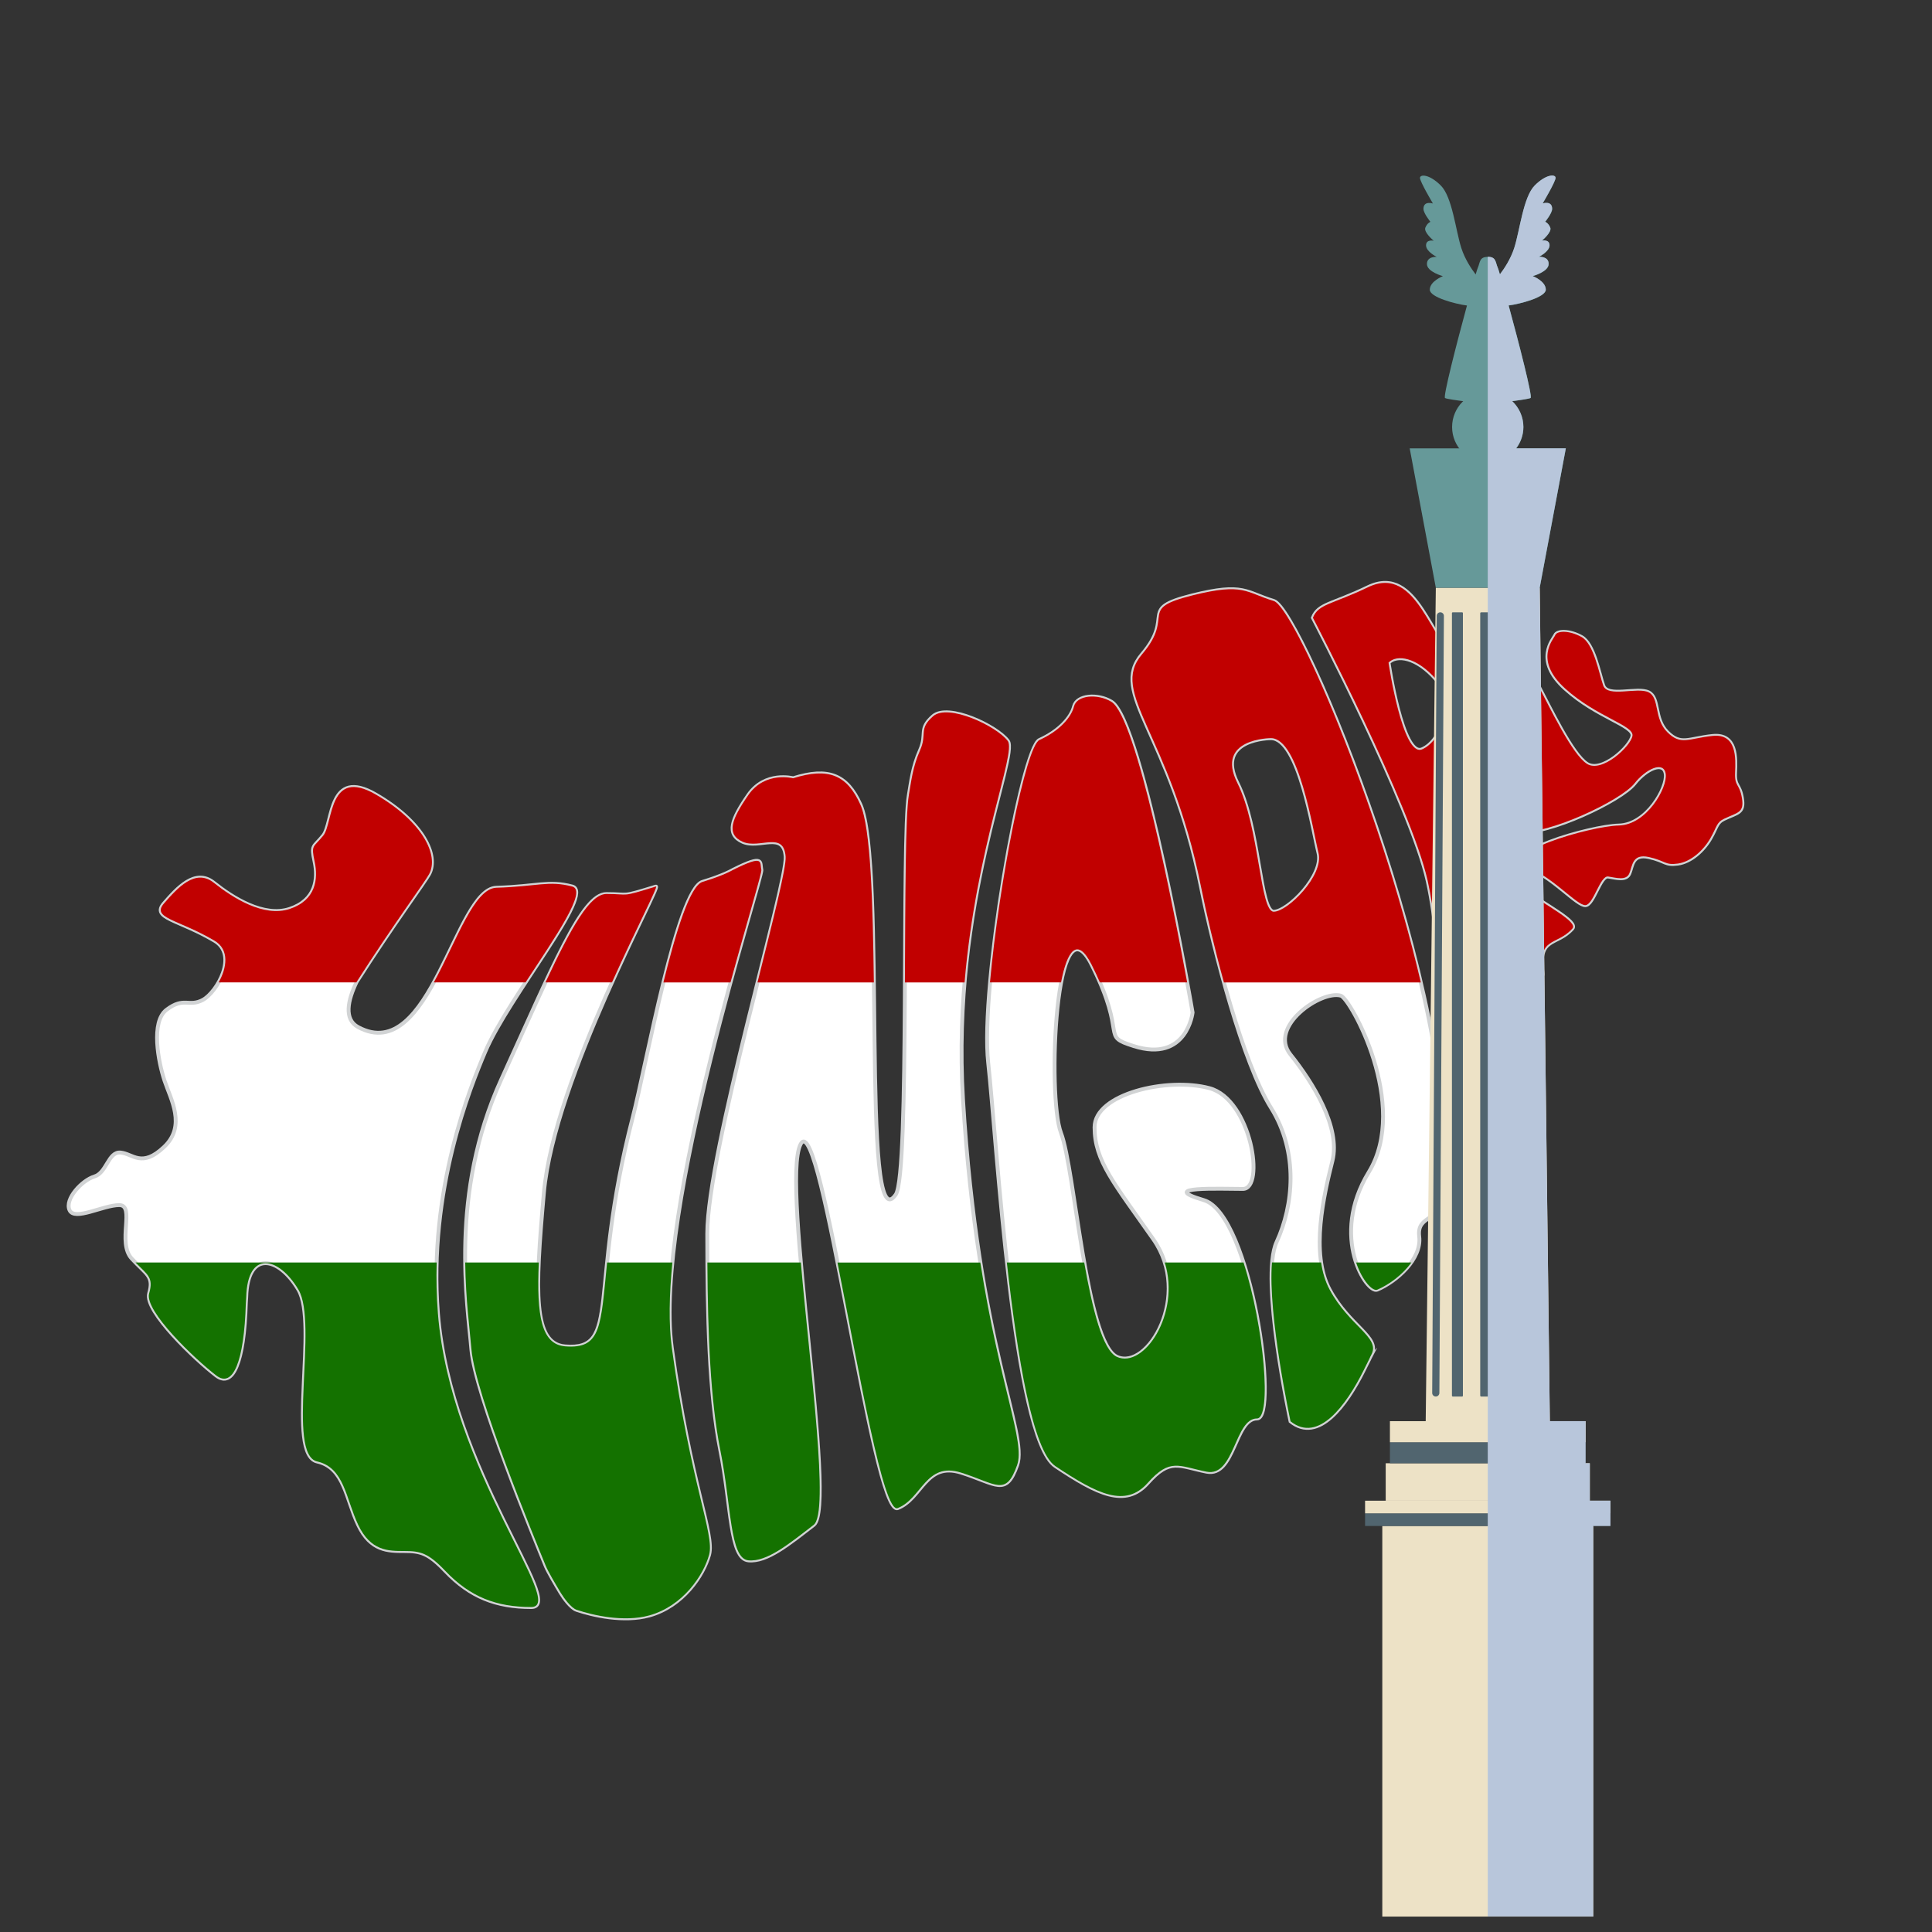
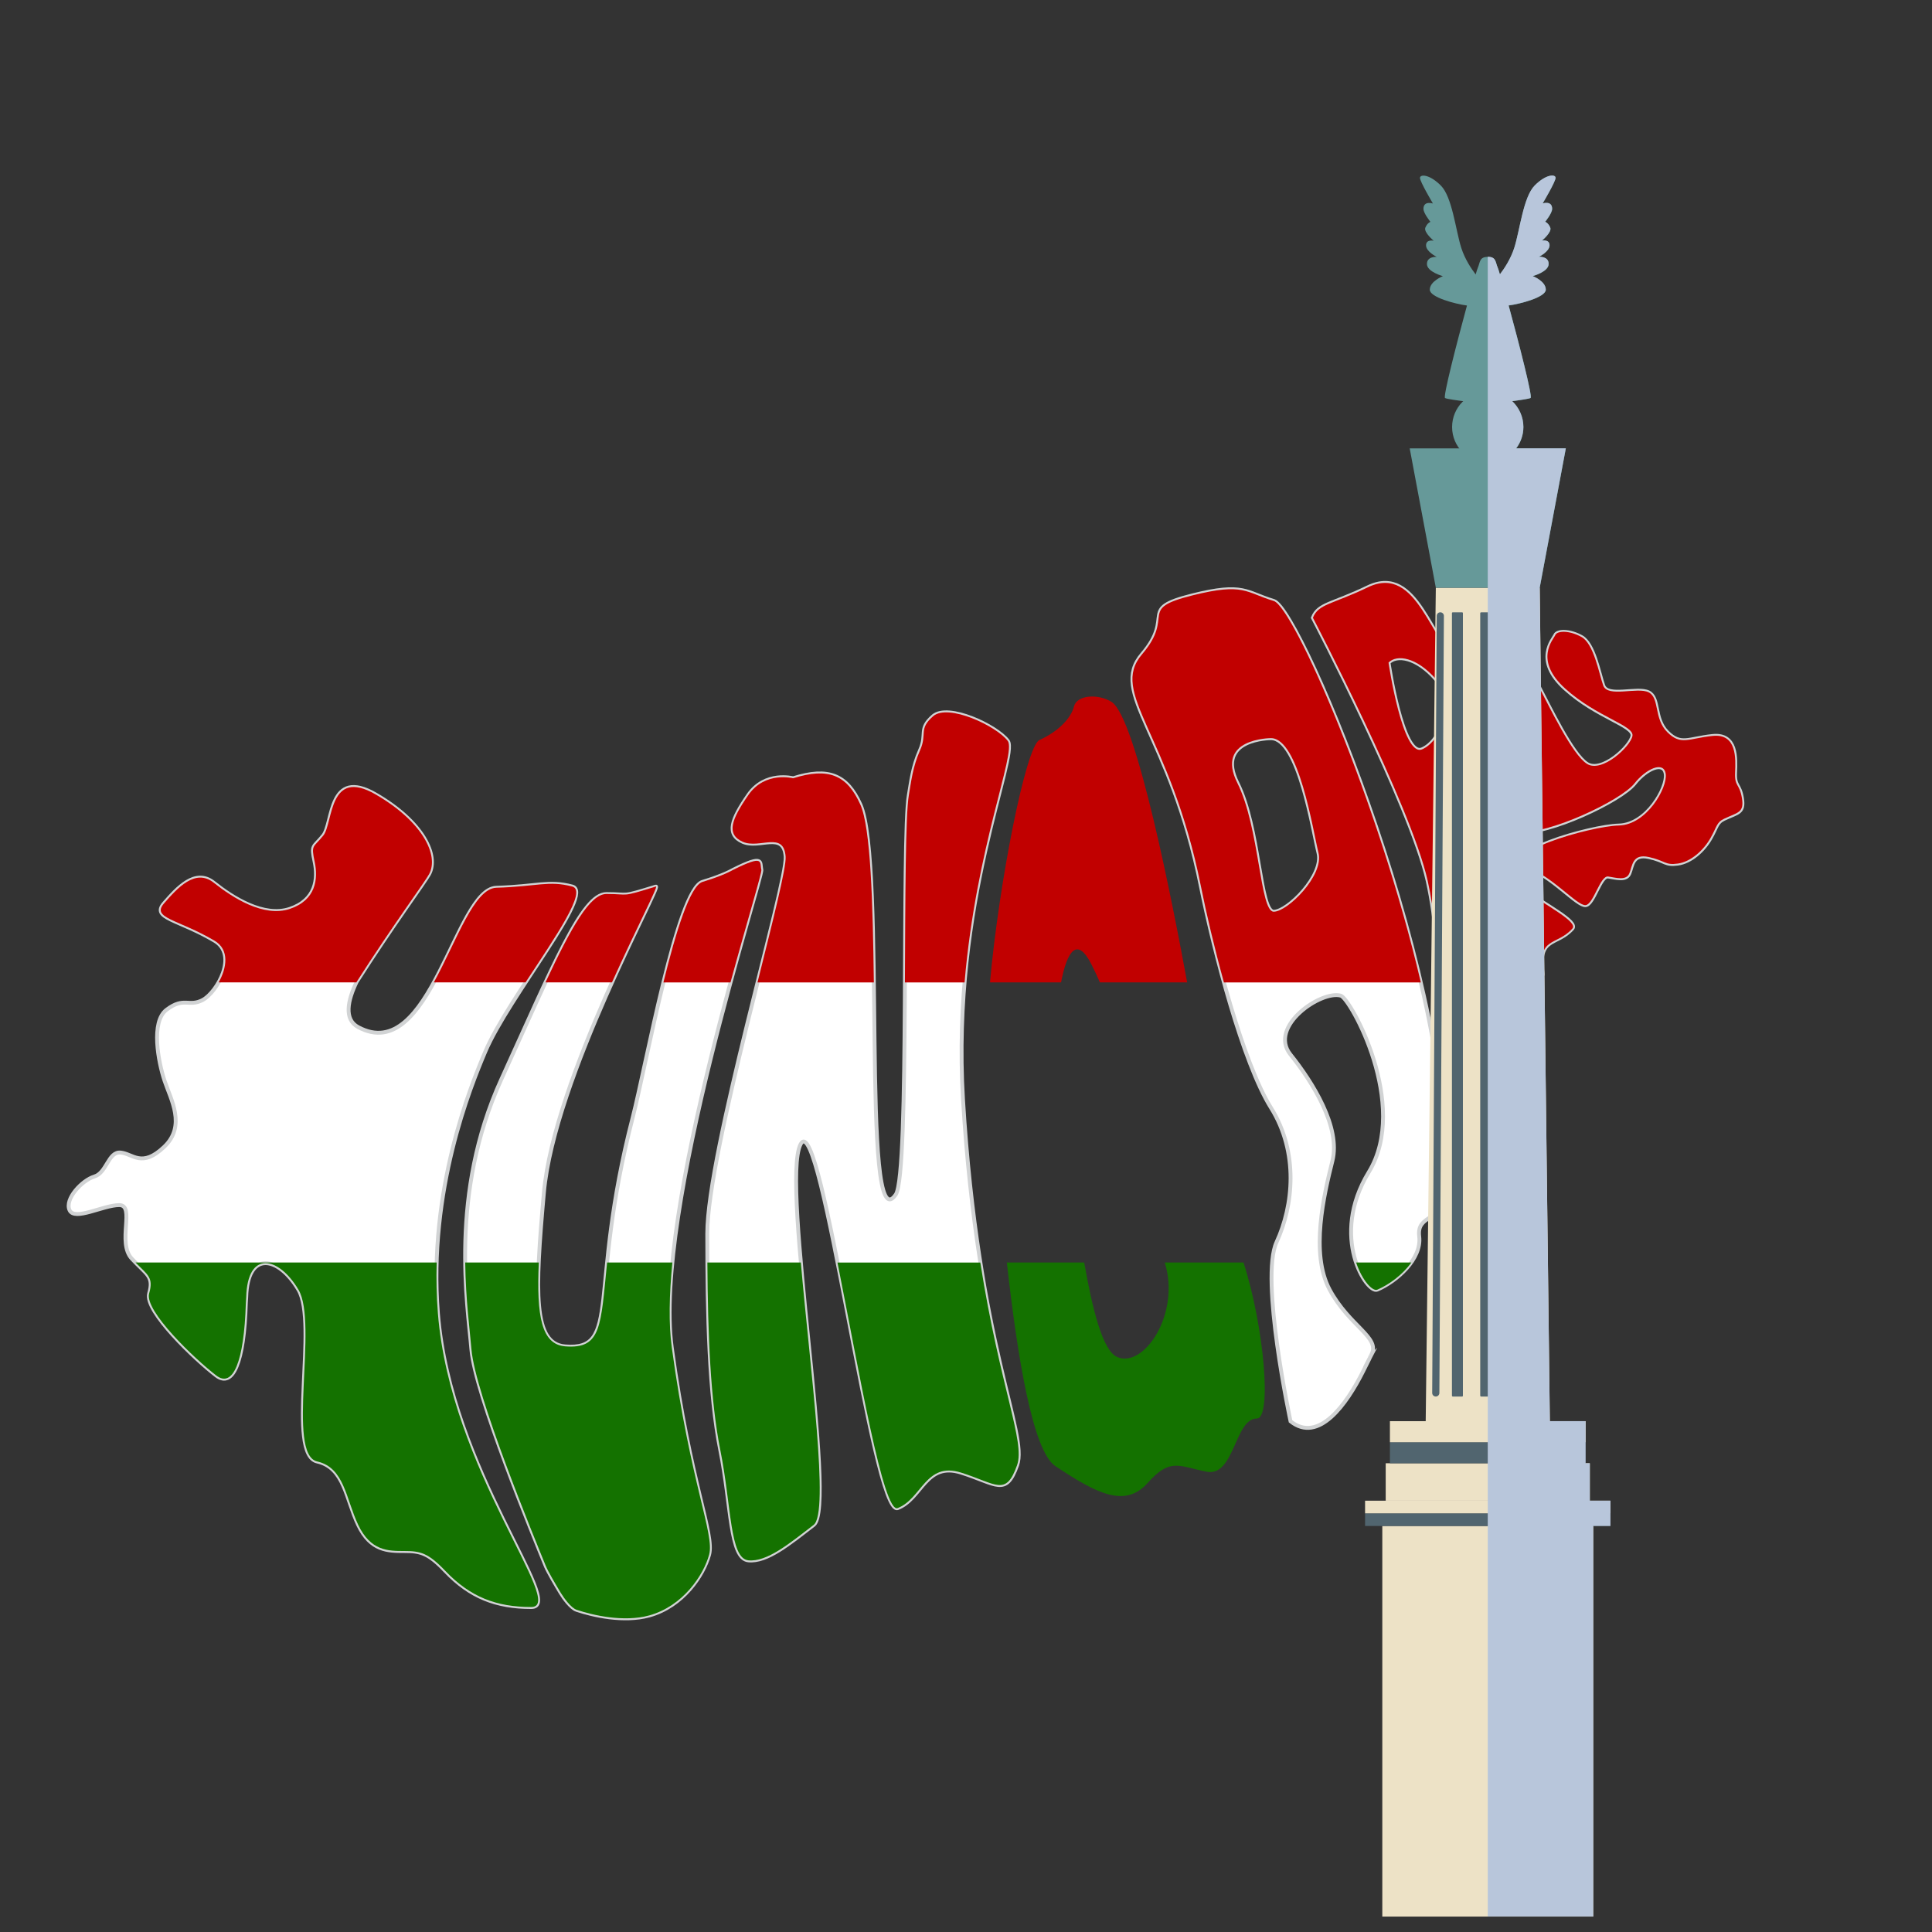
<svg xmlns="http://www.w3.org/2000/svg" version="1.2" baseProfile="tiny" id="Layer_1" x="0px" y="0px" viewBox="0 0 500 500" overflow="visible" xml:space="preserve">
  <rect x="0" y="0" width="500" height="500" fill="#333333" stroke="none" />
  <g>
    <g>
      <path fill="#FFFFFF" stroke="#D1D3D4" stroke-miterlimit="10" d="M125.55,272.26c6.12-14.49,28.66-41.22,22.54-42.83    c-6.12-1.61-9.02,0-19.64,0.32c-10.63,0.32-16.97,46.18-35.75,36.07c-3.78-2.03-2.7-6.95-0.39-11.74    c9.39-14.69,17.7-25.91,18.74-27.87c2.58-4.83-1.61-13.53-13.85-20.61c-12.24-7.08-10.95,7.41-13.53,10.63    c-2.58,3.22-3.22,2.25-2.25,6.76c0.97,4.51,0.32,9.98-6.44,12.24c-6.76,2.25-14.81-2.9-19.64-6.76c-4.83-3.86-9.5,1.45-12.88,5.31    c-3.38,3.86,3.55,4.06,13.04,9.66c6.28,3.7,0.6,13.4-3.02,15.34c-3.62,1.93-4.84-0.9-9.38,2.54c-4.15,3.14-2.13,13.53-0.52,18.36    s5.68,11.67-0.12,17.15c-5.8,5.47-8.01,1.77-11.23,1.45c-3.22-0.32-3.58,5.23-6.8,6.2s-7.73,5.8-6.44,8.69    c1.29,2.9,8.69-1.29,12.88-1.29c4.19,0-0.64,9.66,3.22,13.85c3.86,4.19,5.8,4.51,4.51,9.02c-1.29,4.51,11.92,17.07,17.39,21.25    c4.29,3.28,7.19-3.52,7.63-18.68c0.05-0.54,0.08-1.08,0.1-1.6c0.32-12.24,8.37-10.63,13.53-1.93c5.15,8.69-3.18,42.62,4.83,44.44    c7.08,1.61,7.41,9.66,10.63,16.42c3.22,6.76,7.73,6.76,11.92,6.76c4.19,0,6.19,0.49,10.63,5.15c6.44,6.76,13.2,9.34,22.22,9.34    c9.39,0-20.93-35.42-24.15-76C110.79,308.03,121.78,281.19,125.55,272.26z" />
      <path fill="#FFFFFF" stroke="#D1D3D4" stroke-miterlimit="10" d="M197.04,225.09c-0.48-1.93,0.87-4.06-7.25,0    c-0.48,0.24-2.42,1.45-7.97,3.14c-6.49,1.97-14.51,47.15-18.11,61.11c-11.59,44.92-2.74,60.33-17.48,59.11    c-8.3-0.69-7.78-13.9-5.47-39.78c2.66-29.71,30.54-79.7,28.98-79.22c-9.42,2.9-6.52,1.93-12.8,1.93    c-6.28,0-13.69,18.36-27.21,47.98c-13.53,29.63-8.69,58.29-7.73,69.88c0.97,11.59,16.24,48.67,19.24,56.03    c0.58,1.42,2.58,4.82,3.89,6.99c0.78,1.29,2.65,3.88,4.08,4.36c4.13,1.39,12.2,3.29,18.84,1.45c8.69-2.42,14.01-10.39,15.46-15.7    c1.45-5.31-4.83-18.36-9.66-53.62C169.03,313.48,197.53,227.02,197.04,225.09z" />
      <path fill="#FFFFFF" stroke="#D1D3D4" stroke-miterlimit="10" d="M260.81,191.76c-2.9-3.86-15.46-9.78-19.32-6.4    c-3.86,3.38-1.45,4.47-3.38,8.82c-1.93,4.35-2.31,8.23-2.9,11.59c-1.93,11.11,0.26,98.01-3.38,103.37    c-9.18,13.53-2.42-85.98-9.18-100.96c-3.43-7.6-8.21-9.66-17.39-6.76c0,0-7.25-1.93-11.59,4.35c-4.35,6.28-5.8,10.14-1.45,12.08    c4.35,1.93,10.63-2.9,11.11,3.86c0.48,6.76-20.29,76.32-20.29,97.58c0,21.25,0.48,41.54,3.38,56.03    c2.9,14.49,2.42,28.02,7.25,28.5c4.83,0.48,10.63-4.35,16.91-9.18c6.28-4.83-8.69-88.4-3.38-98.54    c5.31-10.14,18.84,96.61,25.12,94.19c6.28-2.42,7.25-12.08,16.42-9.18c9.18,2.9,11.59,6.28,14.49-1.93s-10.14-30.92-14.01-94.68    C246.12,233.49,263.7,195.62,260.81,191.76z" />
-       <path fill="#FFFFFF" stroke="#D1D3D4" stroke-miterlimit="10" d="M311.53,310.59c-12.32-3.62,4.35-2.9,10.14-2.9    c5.8,0,2.17-23.19-8.69-26.08c-10.87-2.9-29.71,1.45-29.71,10.14s5.07,14.49,15.22,28.98c10.14,14.49-1.45,34.06-9.42,30.43    c-7.97-3.62-10.87-48.55-14.49-57.97c-3.62-9.42-1.45-62.31,7.97-43.47c9.42,18.84,2.02,18.22,10.87,21.01    c13.77,4.35,15.22-8.69,15.22-8.69s-12.91-75.57-21.01-80.43c-3.62-2.17-8.94-1.69-9.66,1.21c-0.72,2.9-3.86,6.4-8.94,8.69    c-4.67,2.11-15.46,64-13.28,83.57c2.17,19.56,6.52,97.09,17.39,104.34c10.87,7.25,18.11,10.87,23.91,4.35    c5.8-6.52,7.97-4.35,15.22-2.9c7.25,1.45,7.25-13.77,13.04-13.77C331.09,367.1,323.84,314.21,311.53,310.59z" />
      <path fill="#FFFFFF" stroke="#D1D3D4" stroke-miterlimit="10" d="M329.64,155.53c-7.25-2.17-7.64-4.79-21.01-1.45    c-14.49,3.62-4.35,5.07-13.04,15.22c-8.69,10.14,7.25,20.29,15.22,60.14c3.37,16.84,10.87,45.65,18.11,57.24    c7.25,11.59,5.8,25.36,1.45,34.78c-4.35,9.42,3.62,46.37,3.62,46.37c7.25,5.8,14.49-4.35,18.84-13.04    c0.73-1.46,1.21-2.42,1.52-3.05c0,0,0-0.01,0-0.01c0.02-0.03,0.07-0.14,0.13-0.27c-0.01,0.02-0.02,0.04-0.03,0.05    c0.02-0.03,0.03-0.06,0.04-0.08c-0.01,0.01-0.01,0.02-0.02,0.03c0.02-0.04,0.04-0.08,0.07-0.13c0.02-0.04,0.04-0.09,0.06-0.13    c-0.02,0.03-0.03,0.06-0.05,0.09c0.03-0.06,0.06-0.12,0.09-0.19c0.01-0.02,0.02-0.04,0.03-0.06c0.15-0.3,0.18-0.36,0.15-0.29    c0.05-0.1,0.1-0.2,0.16-0.32c2.17-4.35-5.8-7.25-10.87-16.67c-5.07-9.42-1.45-24.64,0.72-33.33c2.17-8.69-5.07-20.29-10.87-27.53    c-5.8-7.25,7.97-16.67,13.04-15.22c2.46,0.7,17.85,28.27,7.25,45.65c-10.28,16.84-0.44,31.55,2.17,30.43    c5.07-2.17,11.59-7.97,10.87-13.77c-0.72-5.8,5.92-3.72,6.52-10.87C378.19,257.69,336.89,157.7,329.64,155.53z M341.23,220.74    c1.45,5.8-7.97,15.22-11.59,15.22c-3.62,0-3.62-21.74-9.42-33.33c-5.8-11.59,8.69-11.59,8.69-11.59    C336.16,191.03,339.78,214.94,341.23,220.74z" />
      <path fill="#FFFFFF" stroke="#D1D3D4" stroke-miterlimit="10" d="M378.67,210.11c0.84-3.6,7.25,2.17,6.52-10.87    c-0.72-13.04,1.22-24.91-7.49-28.58c-7.25-3.06-10.63-24.96-23.67-18.68c-9.34,4.5-12.8,4.27-14.25,7.89    c0,0,25.36,48.55,29.71,68.11c4.35,19.56,3.62,52.17,8.69,56.52c5.07,4.35,6.52,6.52,8.69,2.17c2.17-4.35,2.97-18.7,5.07-21.74    c4.83-7-19.81-39.13-11.83-36.23c7.97,2.9,19.66,27.79,19.08,23.19c-1.21-9.66,3.62-7,7.73-11.59    C409.98,236.89,375.37,224.28,378.67,210.11z M368.04,193.93c-5.07,2.17-8.69-22.46-8.69-22.46c2.17-2.17,7.25-1.45,12.32,4.35    C376.74,181.61,373.12,191.76,368.04,193.93z" />
      <path fill="#FFFFFF" stroke="#D1D3D4" stroke-miterlimit="10" d="M450.81,206.57c-0.64-3.86-1.93-2.9-1.77-6.6    c0.16-3.7,0.48-10.14-5.8-9.5c-6.28,0.64-8.21,2.58-11.75-0.97c-3.54-3.54-1.93-8.86-4.83-10.31c-2.9-1.45-10.63,1.45-11.75-1.77    c-1.13-3.22-2.42-10.79-5.64-12.56c-3.22-1.77-6.28-1.61-6.76-0.48c-0.48,1.13-5.64,6.44,2.58,13.85    c8.21,7.41,17.87,9.5,17.39,12.24s-7.89,9.66-11.75,7.25c-3.86-2.42-9.66-14.65-12.72-20.45c-3.06-5.8-1.13-10.47-7.57-9.18    c-6.44,1.29-5.8,2.58-4.67,4.83c0,0,4.58,14.74,3.54,21.9c-1.29,8.86,1.44,20,4.11,20.37c6.92,0.97,26.06-7.95,29.59-12.44    c2.94-3.74,7.61-5.96,8.09-2.42c0.48,3.54-4.91,13.16-12.16,13.32c-7.25,0.16-32.53,7.33-22.86,11.19    c5.95,2.38,12.16,9.58,14.25,9.42c2.09-0.16,3.78-7.73,5.88-7.41c2.09,0.32,4.67,1.13,5.47-0.81c0.81-1.93,0.72-5.19,5.07-4.23    c4.35,0.97,4.11,2.17,7.49,1.69c3.38-0.48,6.6-3.42,8.37-6.48c1.77-3.06,1.57-4.15,3.58-5.11    C449.67,210.25,451.45,210.43,450.81,206.57z" />
    </g>
    <g>
      <path fill="#C10000" d="M389.3,194.81c-1.29,8.86,1.44,20,4.11,20.37c6.92,0.97,26.06-7.95,29.59-12.44    c2.94-3.74,7.61-5.96,8.09-2.42c0.48,3.54-4.91,13.16-12.16,13.32c-7.25,0.16-32.53,7.33-22.86,11.19    c5.95,2.38,12.16,9.58,14.25,9.42c2.09-0.16,3.78-7.73,5.88-7.41c2.09,0.32,4.67,1.13,5.47-0.81c0.81-1.93,0.72-5.19,5.07-4.23    c4.35,0.97,4.11,2.17,7.49,1.69c3.38-0.48,6.6-3.42,8.37-6.48c1.77-3.06,1.57-4.15,3.58-5.11c3.49-1.68,5.27-1.49,4.63-5.35    c-0.64-3.86-1.93-2.9-1.77-6.6c0.16-3.7,0.48-10.14-5.8-9.5c-6.28,0.64-8.21,2.58-11.75-0.97c-3.54-3.54-1.93-8.86-4.83-10.31    c-2.9-1.45-10.63,1.45-11.75-1.77c-1.13-3.22-2.42-10.79-5.64-12.56c-3.22-1.77-6.28-1.61-6.76-0.48s-5.64,6.44,2.58,13.85    c8.21,7.41,17.87,9.5,17.39,12.24c-0.48,2.74-7.89,9.66-11.75,7.25c-3.86-2.42-9.66-14.65-12.72-20.45    c-3.06-5.8-1.13-10.47-7.57-9.18c-6.44,1.29-5.8,2.58-4.67,4.83C385.75,172.92,390.34,187.66,389.3,194.81z" />
      <path fill="#C10000" d="M378.67,210.11c0.84-3.6,7.25,2.17,6.52-10.87c-0.72-13.04,1.22-24.91-7.49-28.58    c-7.25-3.06-10.63-24.96-23.67-18.68c-9.34,4.5-12.8,4.27-14.25,7.89c0,0,25.36,48.55,29.71,68.11    c1.69,7.59,2.61,17.15,3.41,26.26h17.45c-4.95-11.75-15.93-27.61-10.23-25.53c7.97,2.9,19.66,27.79,19.08,23.19    c-1.21-9.66,3.62-7,7.73-11.59C409.98,236.89,375.37,224.28,378.67,210.11z M368.04,193.93c-5.07,2.17-8.69-22.46-8.69-22.46    c2.17-2.17,7.25-1.45,12.32,4.35C376.74,181.61,373.11,191.76,368.04,193.93z" />
      <g>
        <path fill="#C10000" d="M148.09,229.43c-6.12-1.61-9.02,0-19.64,0.32c-5.76,0.17-10.26,13.72-16.17,24.49h23.73     C143.9,242.2,152.08,230.48,148.09,229.43z" />
        <path fill="#C10000" d="M222.64,208.18c-3.43-7.6-8.21-9.66-17.39-6.76c0,0-7.25-1.93-11.59,4.35     c-4.35,6.28-5.8,10.14-1.45,12.08c4.35,1.93,10.63-2.9,11.11,3.86c0.2,2.78-3.21,16.22-7.28,32.54h30.11     C225.89,233.79,225.36,214.18,222.64,208.18z" />
        <path fill="#C10000" d="M169.75,229.43c-9.42,2.9-6.52,1.93-12.8,1.93c-4.24,0-8.98,8.35-15.78,22.88h17.21     C164.87,239.83,170.47,229.21,169.75,229.43z" />
        <path fill="#C10000" d="M92.24,254.24c0.03-0.05,0.05-0.11,0.08-0.16c9.39-14.69,17.7-25.91,18.74-27.87     c2.58-4.83-1.61-13.53-13.85-20.61c-12.24-7.08-10.95,7.41-13.53,10.63c-2.58,3.22-3.22,2.25-2.25,6.76     c0.97,4.51,0.32,9.98-6.44,12.24c-6.76,2.25-14.81-2.9-19.64-6.76c-4.83-3.86-9.5,1.45-12.88,5.31     c-3.38,3.86,3.55,4.06,13.04,9.66c3.99,2.36,3.15,7.14,1.08,10.8H92.24z" />
        <path fill="#C10000" d="M282.54,249.72c0.83,1.65,1.52,3.15,2.11,4.52h22.58c-3.55-19.43-13.13-68.74-19.62-72.63     c-3.62-2.17-8.94-1.69-9.66,1.21c-0.72,2.9-3.86,6.4-8.94,8.69c-3.51,1.59-10.48,36.95-12.8,62.73h18.39     C276.15,246.15,278.76,242.16,282.54,249.72z" />
        <path fill="#C10000" d="M197.04,225.09c-0.48-1.93,0.87-4.06-7.25,0c-0.48,0.24-2.42,1.45-7.97,3.14     c-3.24,0.99-6.86,12.75-10.13,26.02h17.36C193.56,237.69,197.22,225.79,197.04,225.09z" />
        <path fill="#C10000" d="M329.64,155.53c-7.25-2.17-7.64-4.79-21.01-1.45c-14.49,3.62-4.35,5.07-13.04,15.22     c-8.69,10.14,7.25,20.29,15.22,60.14c1.38,6.92,3.47,15.87,5.94,24.81h50.96C356.64,206.89,334.73,157.05,329.64,155.53z      M329.64,235.95c-3.62,0-3.62-21.74-9.42-33.33c-5.8-11.59,8.69-11.59,8.69-11.59c7.25,0,10.87,23.91,12.32,29.71     C342.68,226.53,333.26,235.95,329.64,235.95z" />
        <path fill="#C10000" d="M260.81,191.76c-2.9-3.86-15.46-9.78-19.32-6.4c-3.86,3.38-1.45,4.47-3.38,8.82     c-1.93,4.35-2.31,8.23-2.9,11.59c-0.89,5.14-0.91,26.48-1.02,48.48h15.44C252.61,219.06,263.09,194.81,260.81,191.76z" />
      </g>
    </g>
    <g>
      <path fill="#147200" d="M289.06,351.16c-3.74-1.7-6.36-12.48-8.47-24.43h-20.02c2.75,24.59,6.71,48.79,12.55,52.69    c10.87,7.25,18.11,10.87,23.91,4.35c5.8-6.52,7.97-4.35,15.22-2.9c7.25,1.45,7.25-13.77,13.04-13.77c3.87,0,1.92-23.61-3.47-40.37    h-20.38C305.6,340.03,295.97,354.3,289.06,351.16z" />
      <path fill="#147200" d="M186.42,375.31c2.9,14.49,2.42,28.02,7.25,28.5c4.83,0.48,10.63-4.35,16.91-9.18    c4.1-3.16-0.87-39.96-3.33-67.9h-24.18C183.18,345.23,183.86,362.53,186.42,375.31z" />
-       <path fill="#147200" d="M333.99,367.83c7.25,5.8,14.49-4.35,18.84-13.04c0.73-1.46,1.21-2.42,1.52-3.05c0,0,0-0.01,0-0.01    c0.02-0.03,0.07-0.14,0.13-0.27c-0.01,0.02-0.02,0.04-0.03,0.05c0.02-0.03,0.03-0.06,0.04-0.08c-0.01,0.01-0.01,0.02-0.02,0.03    c0.02-0.04,0.04-0.08,0.07-0.13c0.02-0.04,0.04-0.09,0.06-0.13c-0.02,0.03-0.03,0.06-0.05,0.09c0.03-0.06,0.06-0.12,0.09-0.19    c0.01-0.02,0.02-0.04,0.03-0.06c0.08-0.17,0.13-0.26,0.15-0.29c0.05-0.1,0.1-0.2,0.16-0.32c2.17-4.35-5.8-7.25-10.87-16.67    c-1.13-2.1-1.83-4.49-2.21-7.04h-12.71C328.06,340.34,333.99,367.83,333.99,367.83z" />
      <path fill="#147200" d="M350.96,326.73c1.6,4.77,4.3,7.55,5.49,7.04c3.04-1.3,6.6-3.91,8.81-7.04H350.96z" />
      <path fill="#147200" d="M38.6,334.74c-1.29,4.51,11.92,17.07,17.39,21.25c4.29,3.28,7.19-3.52,7.63-18.68    c0.05-0.54,0.08-1.08,0.1-1.6c0.32-12.24,8.37-10.63,13.53-1.93c5.15,8.69-3.18,42.62,4.83,44.44c7.08,1.61,7.41,9.66,10.63,16.42    c3.22,6.76,7.73,6.76,11.92,6.76c4.19,0,6.19,0.49,10.63,5.15c6.44,6.76,13.2,9.34,22.22,9.34c9.39,0-20.93-35.42-24.15-76    c-0.36-4.5-0.44-8.89-0.32-13.16H35.06C38.27,329.99,39.78,330.62,38.6,334.74z" />
      <path fill="#147200" d="M141.25,405.26c0.58,1.42,2.58,4.82,3.89,6.99c0.78,1.29,2.65,3.88,4.08,4.36    c4.13,1.39,12.2,3.29,18.84,1.45c8.69-2.42,14.01-10.39,15.46-15.7c1.45-5.31-4.83-18.36-9.66-53.62    c-0.83-6.06-0.67-13.62,0.15-22.01h-16.89c-1.68,16.4-1.4,22.49-10.88,21.7c-6.07-0.51-7.42-7.72-6.8-21.7h-19.04    c0.12,9.72,1.21,17.62,1.61,22.49C122.98,360.82,138.25,397.9,141.25,405.26z" />
      <path fill="#147200" d="M232.31,390.29c6.28-2.42,7.25-12.08,16.42-9.18c9.18,2.9,11.59,6.28,14.49-1.93    c2.14-6.05-4.39-19.99-9.52-52.44h-36.96C222.34,354.92,228.59,391.72,232.31,390.29z" />
    </g>
  </g>
  <g>
    <g>
      <rect x="357.74" y="394.92" fill="#EDE2C6" width="54.59" height="101.09" />
      <rect x="353.28" y="391.65" fill="#51656F" width="63.5" height="3.27" />
      <rect x="353.28" y="388.38" fill="#EDE2C6" width="63.5" height="3.27" />
      <rect x="358.62" y="378.69" fill="#EDE2C6" width="52.82" height="9.7" />
      <rect x="359.71" y="373.24" fill="#51656F" width="50.65" height="5.45" />
      <rect x="359.71" y="367.8" fill="#EDE2C6" width="50.65" height="5.45" />
      <polygon fill="#EDE2C6" points="401.1,367.8 368.97,367.8 371.59,152.1 398.48,152.1   " />
      <path fill="#51656F" d="M386.76,361.42h-3.45c-0.13,0-0.23-0.1-0.23-0.23V158.7c0-0.13,0.1-0.23,0.23-0.23h3.45    c0.13,0,0.23,0.1,0.23,0.23v202.49C386.99,361.32,386.88,361.42,386.76,361.42z" />
-       <path fill="#51656F" d="M394.1,361.42h-2.44c-0.11,0-0.2-0.09-0.2-0.2V158.67c0-0.11,0.09-0.2,0.2-0.2h2.44    c0.11,0,0.2,0.09,0.2,0.2v202.56C394.3,361.33,394.21,361.42,394.1,361.42z" />
+       <path fill="#51656F" d="M394.1,361.42c-0.11,0-0.2-0.09-0.2-0.2V158.67c0-0.11,0.09-0.2,0.2-0.2h2.44    c0.11,0,0.2,0.09,0.2,0.2v202.56C394.3,361.33,394.21,361.42,394.1,361.42z" />
      <path fill="#51656F" d="M398.48,361.42L398.48,361.42c-0.51,0-0.93-0.41-0.93-0.93l-1.17-201.1c0-0.51,0.41-0.93,0.93-0.93l0,0    c0.51,0,0.93,0.41,0.93,0.93l1.17,201.1C399.41,361.01,398.99,361.42,398.48,361.42z" />
      <path fill="#51656F" d="M375.96,361.42h2.44c0.11,0,0.2-0.09,0.2-0.2V158.67c0-0.11-0.09-0.2-0.2-0.2h-2.44    c-0.11,0-0.2,0.09-0.2,0.2v202.56C375.77,361.33,375.86,361.42,375.96,361.42z" />
      <path fill="#51656F" d="M371.58,361.42L371.58,361.42c0.51,0,0.93-0.41,0.93-0.93l1.17-201.1c0-0.51-0.41-0.93-0.93-0.93l0,0    c-0.51,0-0.93,0.41-0.93,0.93l-1.17,201.1C370.65,361.01,371.07,361.42,371.58,361.42z" />
      <polygon fill="#669999" points="386.99,116.04 383.08,116.04 364.83,116.04 371.59,152.1 385.03,152.1 398.48,152.1     405.24,116.04   " />
      <path fill="#669999" d="M399.24,52.67c0,0,3.35-5.64,3.35-6.62s-2.41-1.02-5.39,1.96c-2.98,2.98-3.84,11.6-5.31,16.18    c-0.93,2.89-2.6,5.38-3.71,6.83c-0.27-0.91-0.46-1.51-0.54-1.68c-0.65-1.47-0.39-2.86-2.6-2.86c-2.22,0-1.95,1.39-2.6,2.86    c-0.08,0.17-0.27,0.77-0.54,1.68c-1.11-1.45-2.78-3.94-3.71-6.83c-1.47-4.58-2.33-13.2-5.31-16.18c-2.98-2.98-5.39-2.94-5.39-1.96    s3.35,6.62,3.35,6.62s-2.45-0.82-2.45,1.39c0,1.14,1.8,3.35,1.8,3.35s-0.82,0.3-1.31,1.5c-0.49,1.2,2.16,3.39,2.16,3.39    s-1.98-0.44-1.98,1.2c0,1.63,2.76,2.98,2.76,2.98s-2.53-0.2-2.53,1.84c0,2.04,4.13,3.15,4.13,3.15s-3.39,1.3-3.39,3.51    c0,1.95,6.6,3.7,9.62,4.09c-2.68,9.84-6.23,23.62-5.68,23.94c0.84,0.49,11.08,1.55,11.08,1.55s10.24-1.07,11.08-1.55    c0.55-0.32-2.99-14.1-5.68-23.94c3.02-0.39,9.62-2.14,9.62-4.09c0-2.21-3.39-3.51-3.39-3.51s4.13-1.11,4.13-3.15    c0-2.04-2.53-1.84-2.53-1.84s2.76-1.35,2.76-2.98c0-1.63-1.98-1.2-1.98-1.2s2.65-2.19,2.16-3.39c-0.49-1.2-1.31-1.5-1.31-1.5    s1.8-2.21,1.8-3.35C401.69,51.85,399.24,52.67,399.24,52.67z" />
      <path fill="#669999" d="M394.26,110.51c0,5.1-4.13,9.23-9.23,9.23c-5.1,0-9.23-4.13-9.23-9.23c0-5.1,4.13-9.23,9.23-9.23    C390.13,101.29,394.26,105.42,394.26,110.51z" />
    </g>
    <path fill="#B8C6DB" d="M411.44,378.69h-1.09v-5.45v-5.45h-9.26l-2.62-215.7l6.76-36.06h-12.86c1.16-1.54,1.88-3.45,1.88-5.53   c0-2.64-1.13-5.01-2.91-6.7c2.28-0.29,4.4-0.61,4.76-0.82c0.55-0.32-2.99-14.1-5.68-23.94c3.02-0.39,9.62-2.14,9.62-4.09   c0-2.21-3.39-3.51-3.39-3.51s4.13-1.11,4.13-3.15c0-2.04-2.53-1.84-2.53-1.84s2.76-1.35,2.76-2.98c0-1.63-1.98-1.2-1.98-1.2   s2.65-2.19,2.16-3.39c-0.49-1.2-1.31-1.5-1.31-1.5s1.8-2.21,1.8-3.35c0-2.21-2.45-1.39-2.45-1.39s3.35-5.64,3.35-6.62   s-2.41-1.02-5.39,1.96c-2.98,2.98-3.84,11.6-5.31,16.18c-0.93,2.89-2.6,5.38-3.71,6.83c-0.27-0.91-0.46-1.51-0.54-1.68   c-0.65-1.47-0.39-2.86-2.6-2.86l0,0v429.54h27.29V394.92h4.46v-3.27v-3.27h-5.34V378.69z" />
  </g>
</svg>